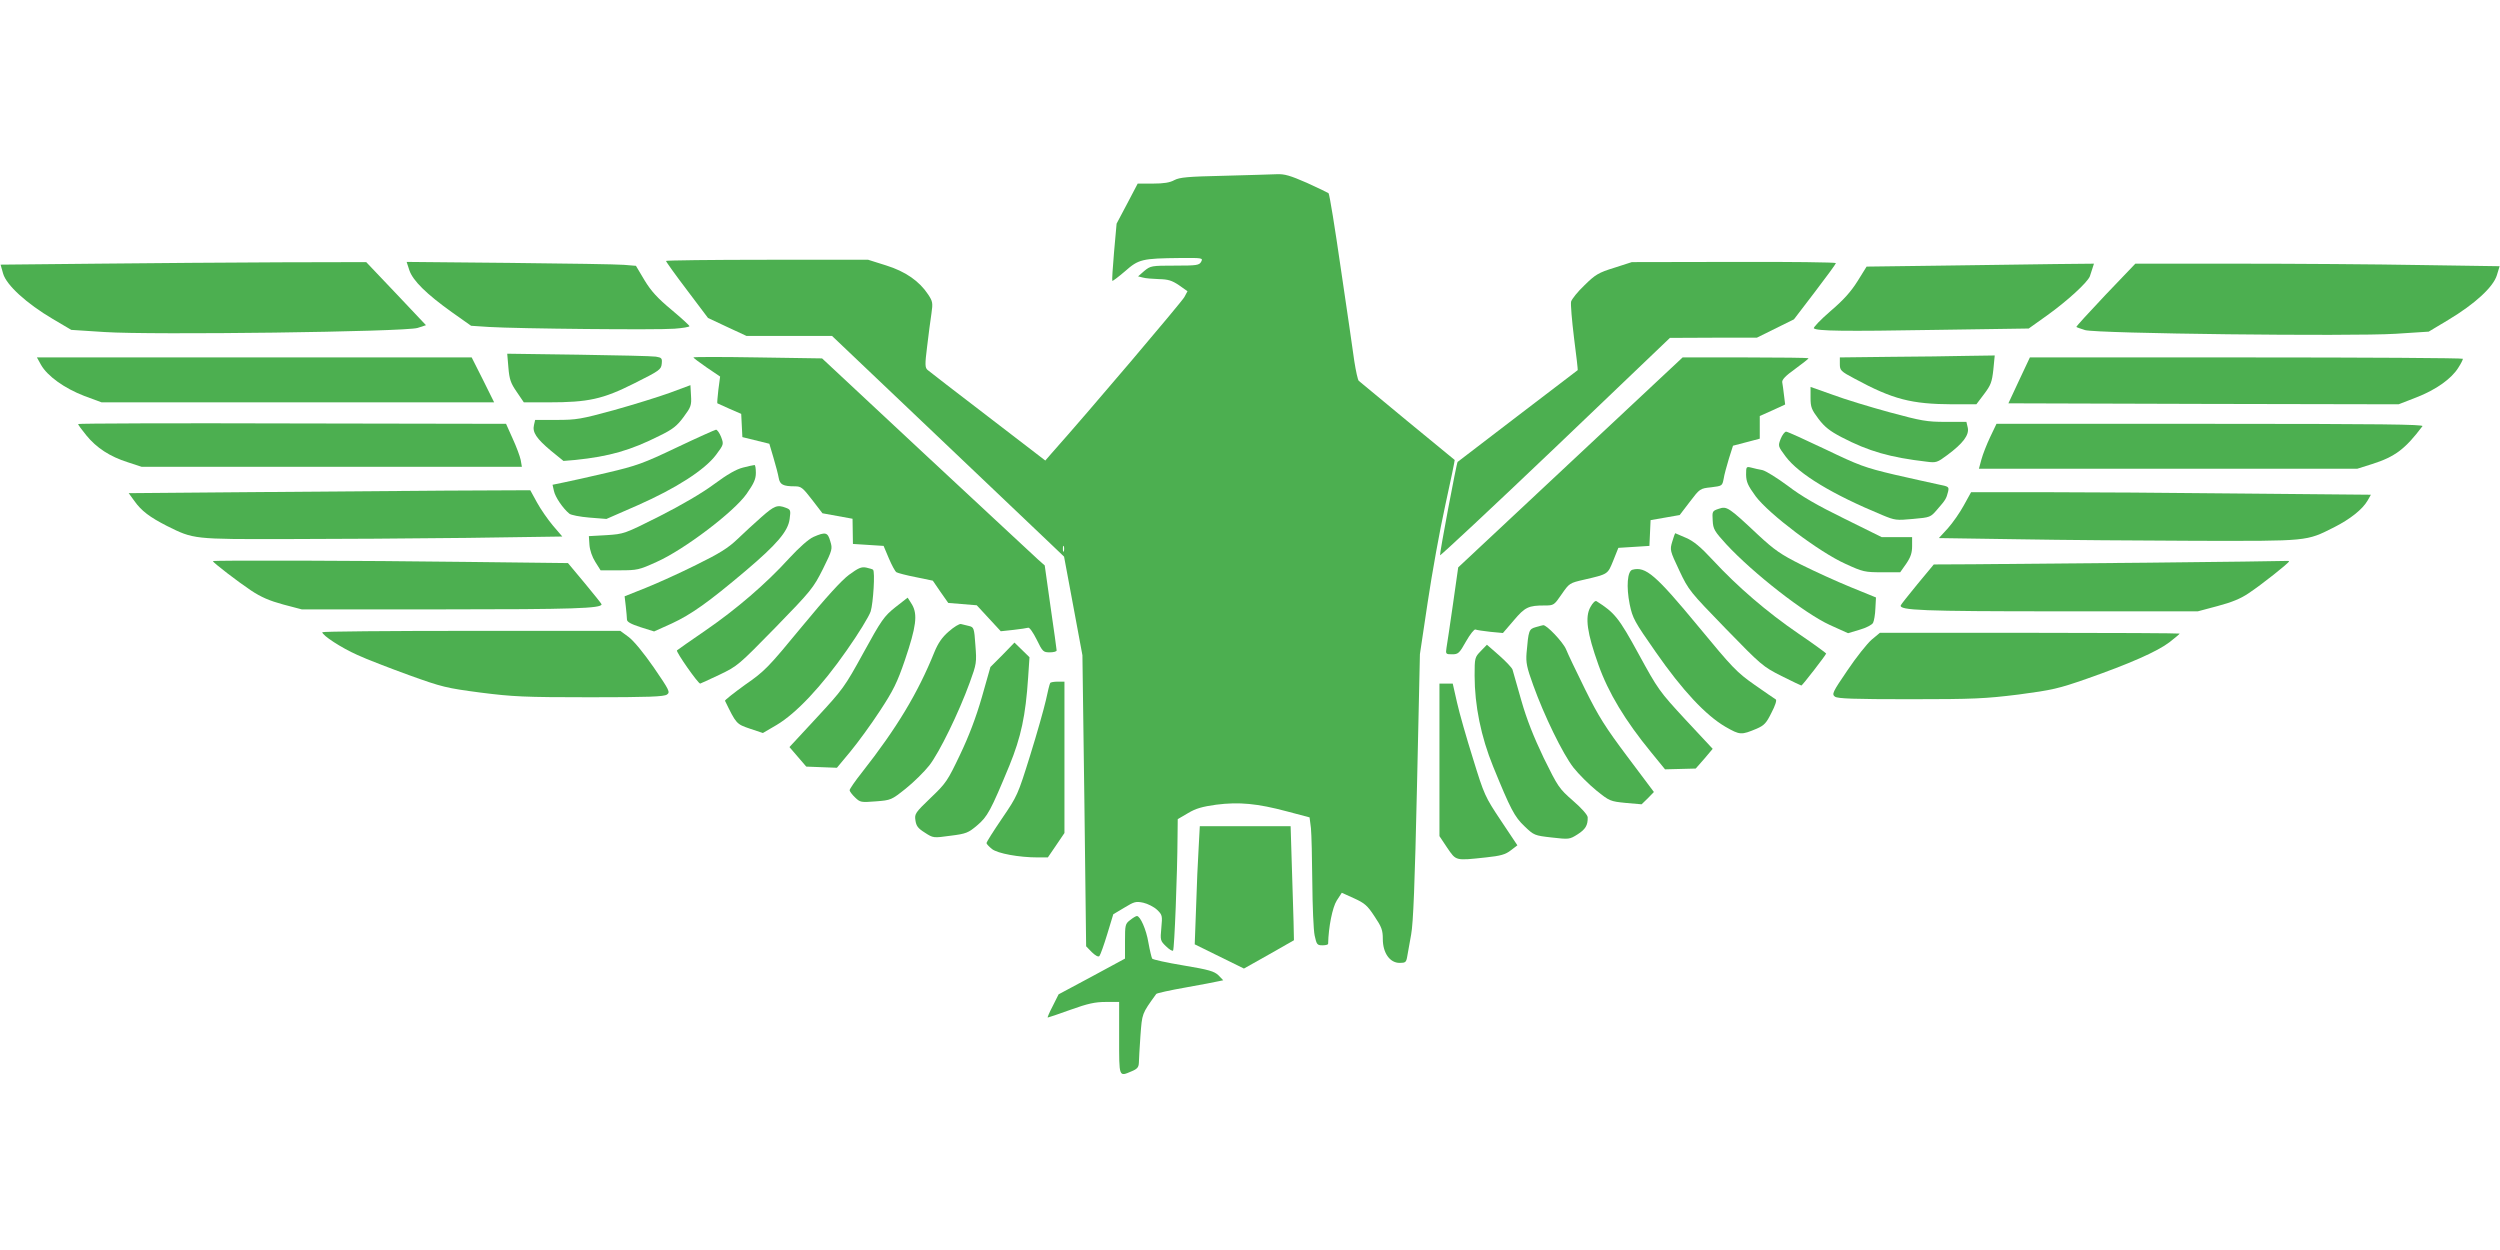
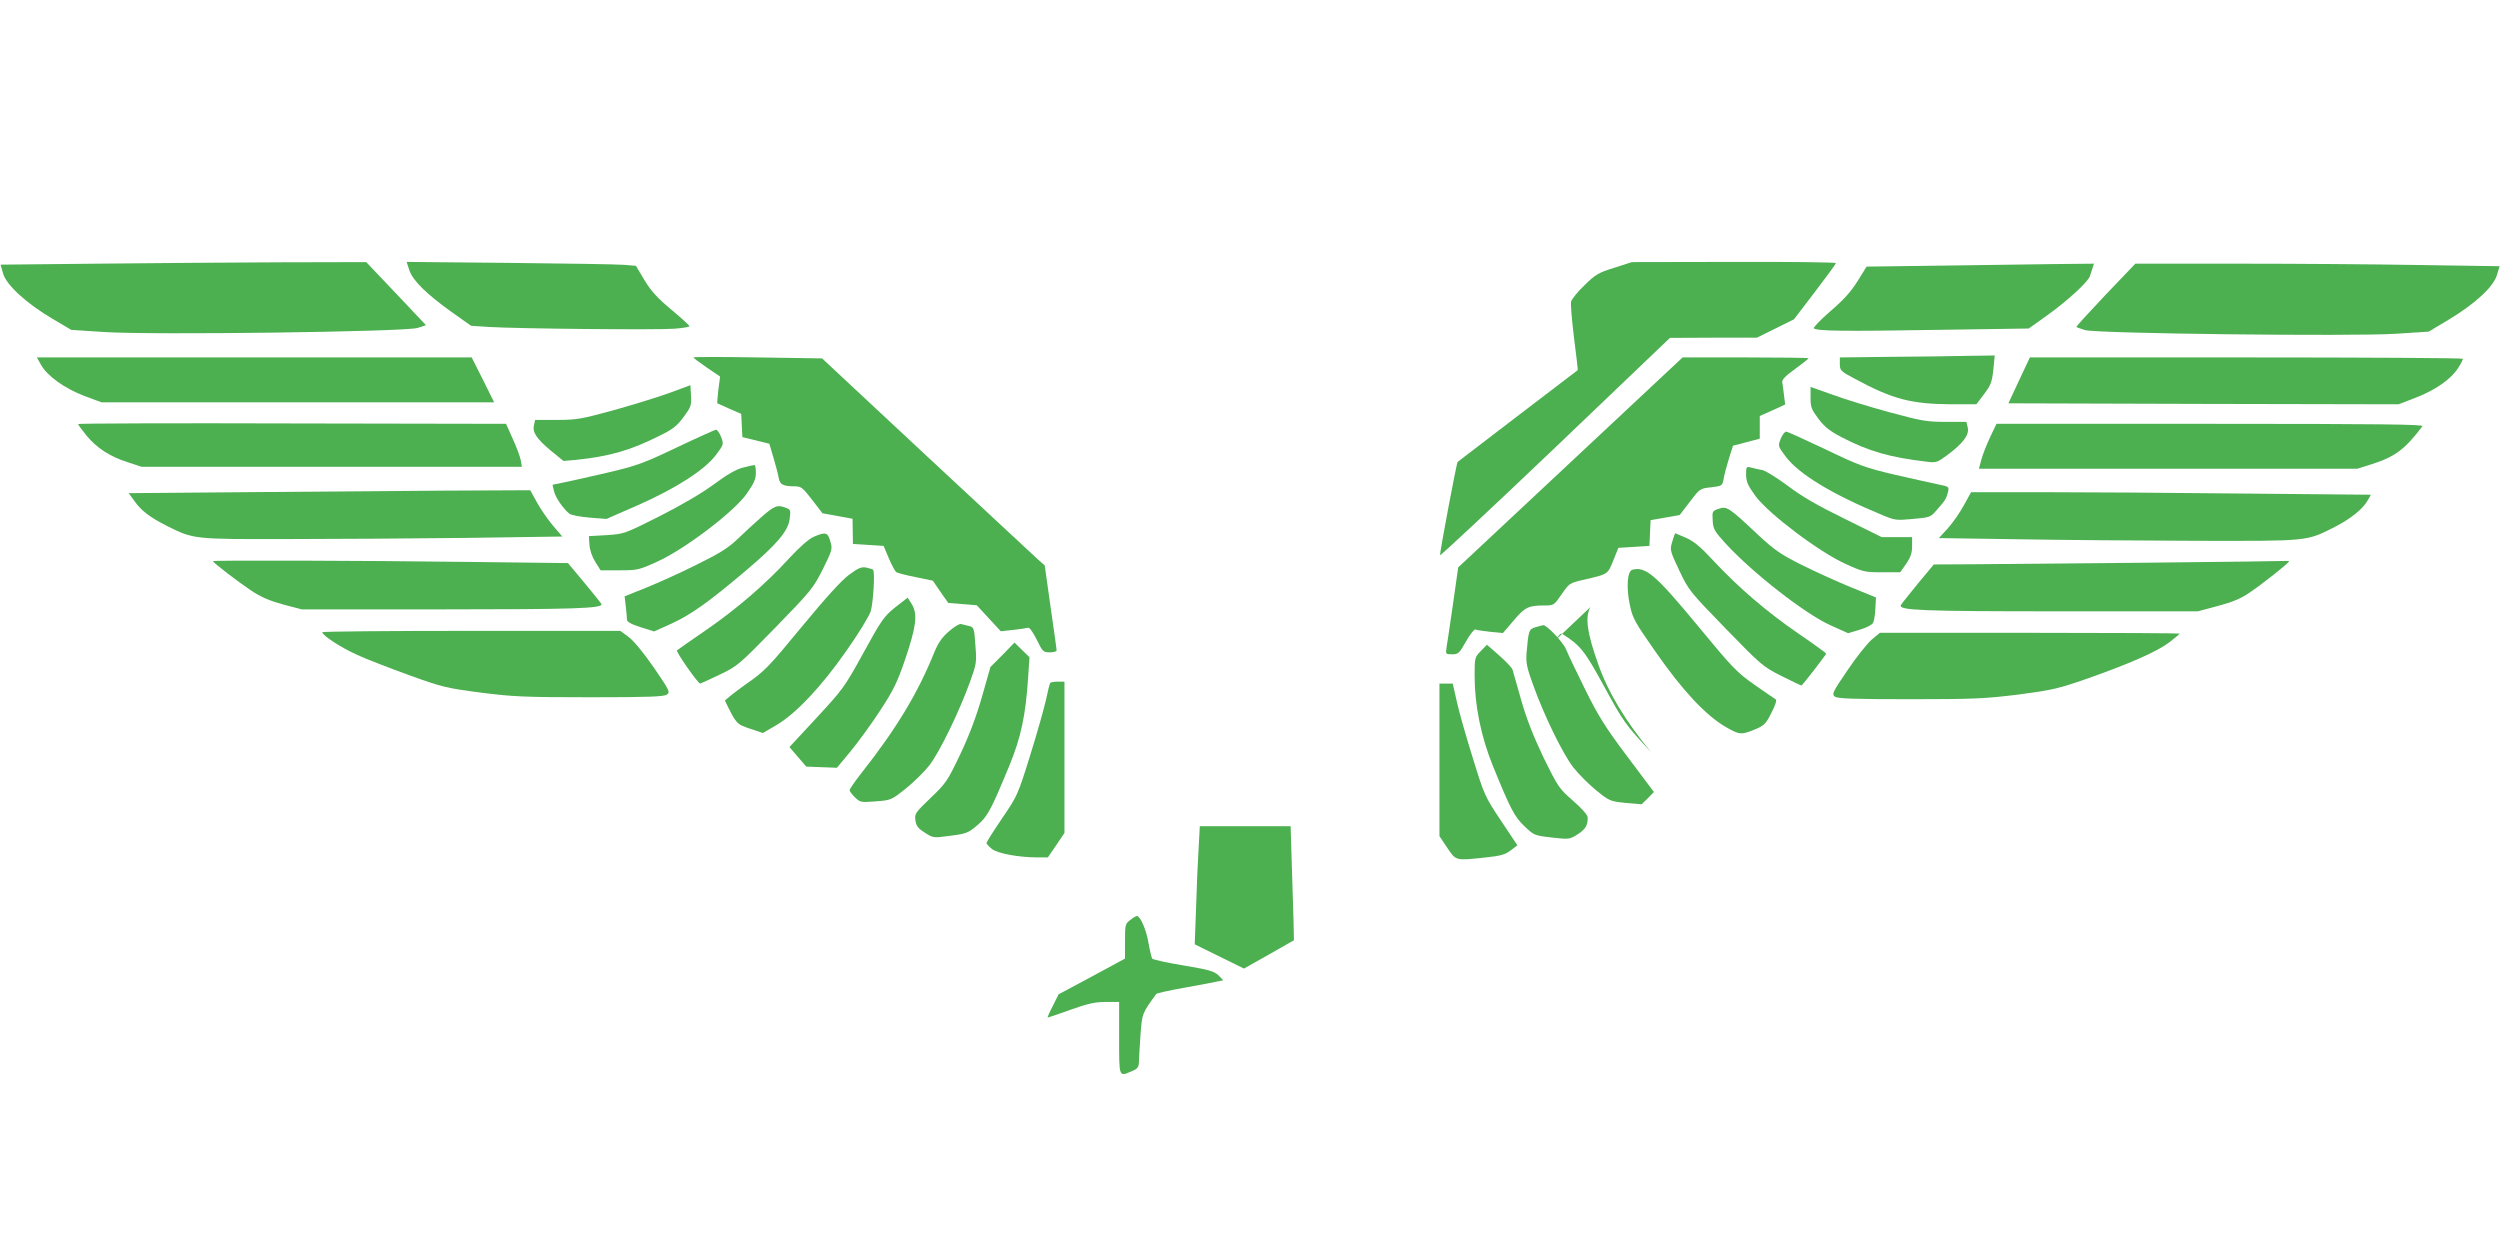
<svg xmlns="http://www.w3.org/2000/svg" version="1.0" width="1280pt" height="640pt" viewBox="0 0 1280 640" preserveAspectRatio="xMidYMid meet">
  <g transform="translate(0,640) scale(0.1,-0.1)" fill="#4caf50" stroke="none">
-     <path d="M6265 5500 c-184 -4 -225 -8 -252 -22 -23 -13 -55 -18 -110 -18 l-78 0 -54 -103 -54 -102 -13 -145 c-7 -79 -11 -146 -9 -148 2 -2 31 20 65 49 70 62 87 66 283 68 115 1 117 0 107 -19 -10 -18 -21 -20 -135 -20 -120 0 -124 -1 -156 -27 l-32 -28 24 -6 c13 -4 50 -7 82 -8 48 -1 67 -7 103 -31 l44 -31 -16 -30 c-12 -23 -490 -587 -680 -800 l-32 -37 -293 225 c-162 124 -301 231 -310 239 -13 12 -14 26 -2 121 7 60 17 135 22 168 8 54 6 62 -16 96 -46 70 -117 119 -216 150 l-92 29 -517 0 c-285 0 -518 -3 -518 -6 0 -4 48 -71 108 -150 l107 -142 98 -46 99 -46 219 0 219 0 528 -502 c290 -276 557 -530 593 -564 l67 -64 47 -252 47 -253 10 -745 9 -745 29 -30 c19 -18 33 -26 39 -20 5 6 23 56 40 112 l31 102 57 34 c51 31 59 33 97 25 22 -5 54 -21 70 -36 27 -26 28 -30 22 -93 -6 -63 -5 -66 24 -94 16 -16 33 -26 36 -22 7 6 22 395 23 582 l1 91 53 31 c40 24 73 33 144 43 118 15 211 6 361 -34 l117 -31 7 -55 c3 -30 6 -155 7 -277 1 -122 6 -245 12 -273 10 -46 13 -50 40 -50 16 0 29 3 29 8 2 86 22 186 44 221 l26 40 62 -28 c55 -25 69 -37 105 -92 37 -55 43 -71 43 -117 0 -71 36 -122 86 -122 30 0 34 3 39 33 3 17 12 68 20 112 11 58 19 263 30 758 l15 678 40 267 c22 147 62 370 90 496 28 126 49 230 48 231 -6 4 -484 398 -491 405 -5 4 -15 50 -23 101 -7 52 -38 265 -69 474 -30 208 -58 382 -63 386 -4 3 -54 27 -111 53 -85 37 -114 46 -155 44 -28 -1 -150 -5 -271 -8z m-818 -1922 c-3 -7 -5 -2 -5 12 0 14 2 19 5 13 2 -7 2 -19 0 -25z" />
    <path d="M499 5050 l-496 -5 13 -46 c17 -59 120 -153 254 -232 l95 -56 170 -11 c242 -16 1541 1 1603 21 l43 14 -153 162 -153 161 -440 -1 c-242 -1 -663 -4 -936 -7z" />
    <path d="M2096 5016 c18 -53 87 -121 217 -214 l99 -70 91 -6 c146 -9 864 -16 950 -9 42 3 77 9 77 13 0 4 -42 42 -92 84 -71 59 -104 95 -138 151 l-44 74 -61 5 c-33 3 -297 7 -587 10 l-526 5 14 -43z" />
    <path d="M8265 5029 c-81 -25 -97 -35 -152 -89 -35 -33 -65 -71 -69 -84 -3 -13 4 -96 15 -186 12 -90 20 -164 19 -165 -2 -1 -140 -107 -308 -235 -168 -128 -306 -234 -307 -235 -5 -3 -93 -470 -90 -478 1 -4 267 244 590 552 l587 561 222 1 223 0 95 47 95 47 107 140 c59 77 107 143 108 148 0 4 -235 7 -522 6 l-523 -1 -90 -29z" />
    <path d="M9941 5040 l-384 -5 -46 -74 c-34 -54 -71 -96 -139 -154 -51 -44 -89 -84 -85 -88 15 -14 152 -16 624 -8 l476 7 94 67 c102 73 206 168 219 200 4 11 10 30 14 43 l7 22 -198 -2 c-109 -2 -371 -5 -582 -8z" />
    <path d="M10780 4890 c-84 -89 -151 -162 -149 -164 2 -2 22 -9 44 -16 58 -18 1362 -33 1590 -19 l170 11 100 60 c137 82 231 169 249 229 l14 46 -406 6 c-223 4 -642 7 -932 7 l-527 0 -153 -160z" />
-     <path d="M2603 4518 c5 -61 12 -80 43 -125 l36 -53 127 0 c203 0 277 16 438 97 130 65 138 71 141 100 3 29 0 32 -30 37 -18 3 -197 7 -397 10 l-364 5 6 -71z" />
    <path d="M3550 4570 c1 -3 31 -26 69 -52 l68 -46 -9 -68 c-4 -37 -7 -68 -5 -69 1 -1 29 -13 62 -28 l60 -26 3 -60 3 -59 69 -17 69 -17 21 -71 c12 -40 24 -86 27 -104 6 -34 22 -43 83 -43 32 0 40 -7 88 -69 l53 -69 77 -14 77 -14 1 -64 1 -65 79 -5 78 -5 27 -64 c15 -35 32 -67 39 -71 7 -4 52 -16 99 -25 l87 -18 39 -57 40 -57 73 -6 73 -6 61 -66 62 -67 65 7 c35 4 69 9 75 11 7 3 26 -25 44 -61 30 -62 34 -65 67 -65 19 0 35 4 35 10 0 5 -14 105 -31 222 l-30 213 -34 30 c-18 17 -275 255 -570 530 l-536 500 -330 5 c-181 3 -329 3 -329 0z" />
    <path d="M9678 4573 l-258 -3 0 -34 c0 -32 4 -37 76 -75 196 -106 290 -130 501 -131 l122 0 40 53 c34 45 40 61 47 125 l7 72 -139 -2 c-77 -2 -255 -4 -396 -5z" />
    <path d="M210 4532 c33 -58 120 -120 221 -159 l89 -33 1005 0 1005 0 -57 115 -58 115 -1113 0 -1113 0 21 -38z" />
    <path d="M8040 4032 l-574 -537 -27 -190 c-15 -105 -30 -205 -33 -222 -5 -32 -3 -33 29 -33 31 0 37 5 71 66 21 37 42 63 48 61 7 -3 41 -8 77 -12 l64 -6 55 64 c58 69 76 77 159 77 46 0 48 1 87 58 39 56 40 57 114 74 125 29 121 27 150 98 l26 65 80 5 79 5 3 66 3 66 75 13 74 13 52 68 c51 67 52 68 109 74 56 7 57 7 64 43 3 21 16 67 27 104 l21 66 69 18 68 18 0 58 0 58 65 29 65 30 -6 48 c-3 26 -7 56 -9 66 -2 13 17 33 66 68 38 28 69 52 69 55 0 2 -145 4 -322 4 l-323 0 -575 -538z" />
    <path d="M10338 4453 l-55 -118 999 -3 999 -2 90 35 c101 39 181 96 216 153 13 20 23 40 23 45 0 4 -499 7 -1109 7 l-1108 0 -55 -117z" />
    <path d="M3430 4389 c-58 -21 -187 -61 -287 -89 -168 -46 -192 -50 -293 -50 l-110 0 -6 -26 c-9 -37 12 -69 87 -132 l64 -52 60 5 c175 18 283 49 432 124 68 33 90 51 123 96 38 51 41 60 38 109 l-3 54 -105 -39z" />
    <path d="M9270 4364 c0 -49 5 -61 41 -109 31 -41 58 -62 117 -93 140 -73 249 -104 438 -126 47 -6 53 -4 104 34 81 60 113 103 105 140 l-7 30 -106 0 c-97 0 -124 5 -287 49 -99 27 -231 67 -292 90 l-113 40 0 -55z" />
    <path d="M400 4229 c0 -4 19 -30 42 -58 52 -64 121 -109 213 -138 l70 -23 974 0 973 0 -6 35 c-4 19 -22 68 -41 109 l-34 76 -1096 2 c-602 2 -1095 0 -1095 -3z" />
    <path d="M10190 4163 c-18 -38 -38 -89 -45 -115 l-13 -48 969 0 968 0 76 24 c117 37 170 77 258 194 8 9 -211 12 -1086 12 l-1095 0 -32 -67z" />
    <path d="M3465 4109 c-172 -82 -206 -94 -355 -129 -91 -21 -191 -44 -223 -50 l-58 -12 7 -31 c6 -31 46 -90 79 -117 8 -7 54 -16 102 -20 l88 -7 160 70 c197 87 343 181 401 258 40 54 40 54 26 92 -8 20 -20 37 -26 37 -6 -1 -96 -41 -201 -91z" />
    <path d="M9117 4153 c-14 -37 -14 -37 26 -91 68 -90 238 -193 494 -299 65 -27 72 -28 157 -20 89 8 90 8 125 49 43 49 46 55 55 90 6 26 4 27 -51 38 -32 7 -133 29 -224 50 -152 36 -181 47 -354 130 -103 49 -193 90 -200 90 -7 0 -20 -17 -28 -37z" />
    <path d="M3804 4006 c-35 -9 -79 -34 -148 -85 -62 -46 -165 -106 -279 -164 -181 -91 -182 -91 -272 -97 l-90 -5 3 -45 c2 -27 14 -62 30 -87 l27 -43 96 0 c92 0 101 2 191 43 140 62 397 257 461 349 37 53 47 75 47 107 0 23 -3 41 -7 40 -5 0 -31 -6 -59 -13z" />
    <path d="M8940 3969 c1 -37 9 -55 49 -110 68 -91 326 -286 460 -346 89 -41 99 -43 187 -43 l93 0 31 44 c23 34 30 56 30 90 l0 46 -78 0 -78 0 -192 95 c-137 67 -220 115 -289 168 -54 40 -112 76 -129 80 -18 3 -43 9 -58 13 -25 6 -26 5 -26 -37z" />
    <path d="M1252 3880 l-593 -5 29 -40 c36 -51 79 -83 167 -128 137 -68 133 -68 615 -67 239 0 654 3 922 6 l487 7 -48 56 c-26 31 -63 84 -82 119 l-34 62 -435 -2 c-239 -2 -702 -5 -1028 -8z" />
    <path d="M10055 3813 c-20 -37 -57 -90 -82 -118 l-46 -50 404 -6 c222 -4 635 -7 917 -8 573 -1 559 -3 702 69 83 42 146 92 172 137 l17 30 -652 6 c-359 4 -819 7 -1024 7 l-371 0 -37 -67z" />
    <path d="M3899 3753 c-35 -31 -91 -82 -124 -114 -47 -45 -92 -73 -210 -131 -82 -41 -199 -94 -259 -118 l-108 -43 6 -51 c3 -28 6 -59 6 -68 0 -12 20 -23 69 -39 l70 -22 91 41 c99 46 188 109 376 268 162 137 219 204 227 267 6 44 5 48 -19 57 -44 17 -59 11 -125 -47z" />
    <path d="M8800 3795 c-33 -11 -34 -13 -31 -60 2 -44 9 -55 69 -121 139 -150 402 -355 531 -414 l93 -42 60 18 c32 9 63 25 68 35 5 9 11 43 12 74 l3 56 -130 53 c-71 29 -185 81 -253 115 -104 52 -137 75 -220 152 -153 144 -161 148 -202 134z" />
    <path d="M4165 3651 c-26 -12 -72 -53 -124 -109 -120 -132 -272 -262 -429 -370 -75 -51 -141 -98 -146 -102 -6 -7 108 -170 119 -170 1 0 45 20 98 45 94 45 98 49 287 242 184 189 194 202 243 299 49 99 50 104 38 143 -13 46 -24 49 -86 22z" />
    <path d="M8562 3627 c-13 -43 -12 -46 36 -148 48 -102 54 -108 237 -297 183 -188 191 -195 286 -243 54 -27 100 -49 102 -49 5 0 127 158 127 164 0 2 -64 49 -142 102 -161 110 -312 240 -438 376 -63 68 -98 97 -137 114 -30 13 -55 24 -56 24 -1 0 -8 -19 -15 -43z" />
    <path d="M1090 3527 c0 -7 129 -106 195 -150 51 -34 95 -53 165 -72 l95 -25 723 0 c670 0 812 5 812 26 0 3 -39 51 -86 108 l-86 103 -516 6 c-541 7 -1302 9 -1302 4z" />
    <path d="M10995 3519 c-379 -3 -781 -7 -892 -8 l-202 -1 -83 -100 c-46 -56 -84 -104 -86 -109 -9 -26 108 -31 804 -31 l717 0 101 27 c72 19 119 38 161 67 62 41 205 154 205 162 0 2 -8 3 -17 2 -10 -1 -328 -5 -708 -9z" />
    <path d="M4347 3457 c-38 -28 -119 -117 -241 -265 -173 -210 -190 -228 -291 -298 -58 -42 -105 -79 -103 -82 58 -119 58 -119 128 -143 l66 -22 70 41 c100 59 231 198 359 382 60 85 115 175 123 200 13 43 23 203 12 213 -3 3 -18 7 -35 11 -25 5 -40 -2 -88 -37z" />
    <path d="M8358 3483 c-26 -7 -32 -87 -14 -177 15 -72 24 -88 133 -244 137 -197 256 -324 357 -383 75 -43 81 -43 160 -10 39 17 50 29 76 82 19 36 28 64 22 68 -6 3 -54 37 -109 75 -91 64 -112 86 -287 298 -219 265 -270 309 -338 291z" />
    <path d="M4583 3290 c-56 -45 -70 -64 -162 -232 -97 -177 -106 -188 -240 -333 l-139 -150 43 -50 43 -50 78 -3 79 -3 69 83 c38 46 106 139 151 208 69 105 89 146 128 260 58 171 66 233 37 284 -12 20 -23 36 -23 36 -1 -1 -30 -23 -64 -50z" />
-     <path d="M8143 3292 c-29 -52 -17 -133 41 -296 51 -143 137 -286 270 -448 l71 -87 79 2 78 2 44 50 43 51 -139 149 c-135 146 -141 155 -240 336 -102 187 -123 212 -216 271 -6 4 -19 -8 -31 -30z" />
+     <path d="M8143 3292 c-29 -52 -17 -133 41 -296 51 -143 137 -286 270 -448 c-135 146 -141 155 -240 336 -102 187 -123 212 -216 271 -6 4 -19 -8 -31 -30z" />
    <path d="M4858 3167 c-35 -30 -55 -60 -74 -106 -84 -208 -191 -387 -371 -616 -35 -44 -63 -85 -63 -91 0 -5 12 -22 28 -37 26 -25 30 -26 106 -20 78 6 80 7 153 65 40 32 95 86 121 119 52 67 151 270 207 424 35 96 36 103 29 192 -6 88 -8 92 -33 98 -14 3 -33 8 -41 10 -8 2 -36 -15 -62 -38z" />
    <path d="M7863 3189 c-35 -10 -37 -16 -47 -132 -4 -49 1 -74 34 -165 56 -156 151 -351 206 -422 26 -33 79 -86 117 -117 68 -55 72 -56 151 -64 l81 -7 32 31 31 32 -135 180 c-114 152 -148 206 -217 345 -45 91 -89 183 -98 206 -15 36 -100 126 -117 123 -3 0 -20 -5 -38 -10z" />
    <path d="M1650 3163 c1 -17 98 -80 179 -116 47 -22 167 -68 266 -104 169 -61 191 -66 365 -89 166 -21 223 -24 561 -24 300 0 379 3 394 14 17 12 13 21 -68 139 -52 75 -103 137 -129 156 l-42 31 -763 0 c-420 0 -763 -3 -763 -7z" />
    <path d="M9583 3125 c-23 -20 -79 -90 -124 -157 -77 -113 -81 -122 -64 -135 15 -10 94 -13 384 -13 329 0 385 3 556 24 173 23 204 30 350 81 219 77 360 139 423 187 28 22 52 42 52 44 0 2 -345 4 -767 4 l-768 0 -42 -35z" />
    <path d="M5133 3047 l-62 -62 -44 -155 c-30 -104 -67 -201 -112 -295 -63 -132 -71 -145 -150 -220 -79 -76 -83 -82 -78 -115 4 -29 13 -41 48 -63 43 -28 44 -28 131 -16 81 10 92 15 137 53 53 45 69 74 165 306 60 147 83 256 96 450 l7 105 -38 37 -39 38 -61 -63z" />
    <path d="M7582 3067 c-31 -32 -32 -35 -32 -126 0 -153 33 -314 95 -466 89 -218 109 -257 161 -306 48 -46 51 -47 139 -57 88 -10 91 -10 132 16 41 26 53 47 52 87 0 12 -31 47 -75 85 -72 63 -77 71 -150 219 -52 109 -87 197 -115 295 -22 78 -42 148 -45 158 -3 9 -33 41 -68 72 l-63 55 -31 -32z" />
    <path d="M5377 2903 c-3 -5 -13 -44 -22 -88 -10 -44 -46 -172 -81 -284 -63 -202 -65 -206 -144 -322 -44 -65 -80 -121 -79 -126 0 -4 13 -18 28 -30 29 -23 139 -43 234 -43 l52 0 43 63 42 62 0 388 0 387 -34 0 c-19 0 -37 -3 -39 -7z" />
    <path d="M7370 2509 l0 -390 40 -60 c46 -67 40 -66 198 -49 76 8 100 15 127 36 l34 26 -84 126 c-82 123 -86 132 -143 317 -33 105 -70 234 -82 288 l-22 97 -34 0 -34 0 0 -391z" />
    <path d="M6137 2058 c-4 -62 -10 -198 -13 -303 l-7 -190 126 -62 126 -62 128 72 128 73 -2 94 c-2 52 -5 184 -9 293 l-6 197 -233 0 -232 0 -6 -112z" />
    <path d="M5786 1689 c-25 -19 -26 -25 -26 -109 l0 -88 -170 -92 -170 -91 -30 -60 c-17 -32 -28 -59 -26 -59 3 0 56 18 117 40 89 32 126 40 181 40 l68 0 0 -185 c0 -204 -2 -198 64 -170 29 12 36 21 37 43 0 15 4 77 8 138 9 117 6 111 81 215 3 4 70 19 150 33 80 14 156 29 169 32 l24 5 -24 25 c-22 21 -48 29 -180 51 -85 14 -157 30 -160 35 -3 5 -12 42 -19 81 -11 68 -42 137 -59 137 -5 0 -20 -9 -35 -21z" />
  </g>
</svg>